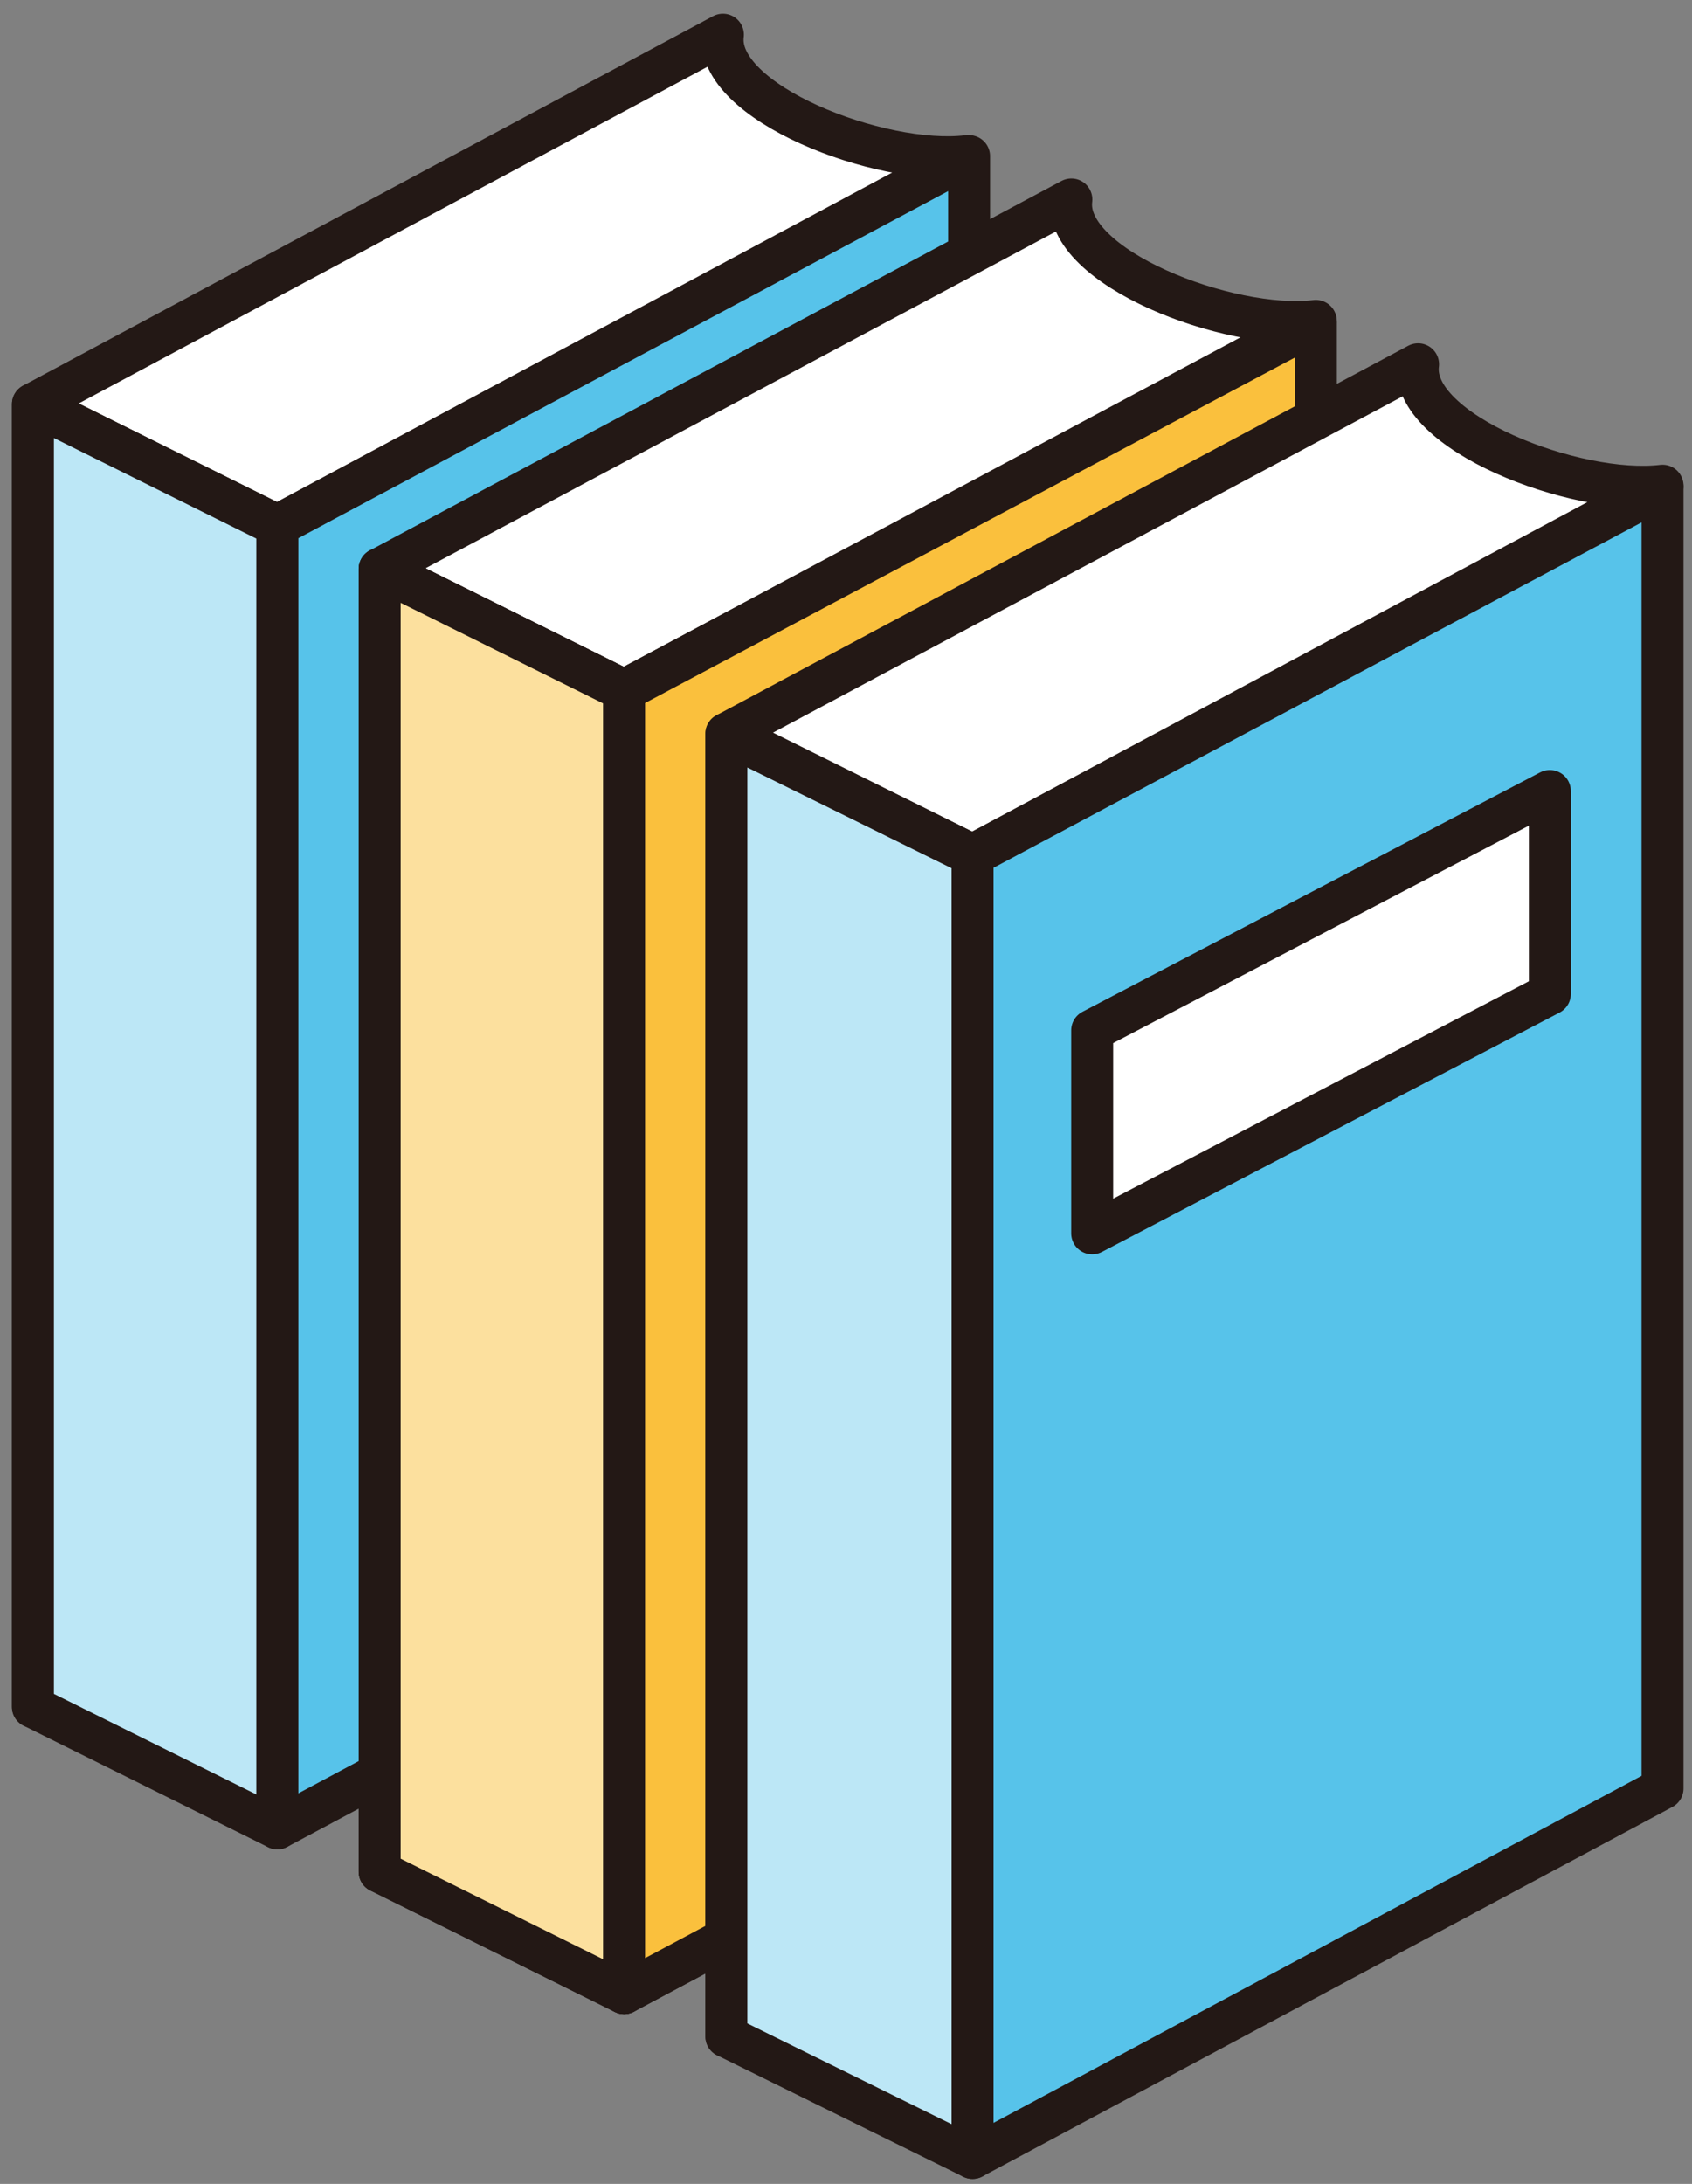
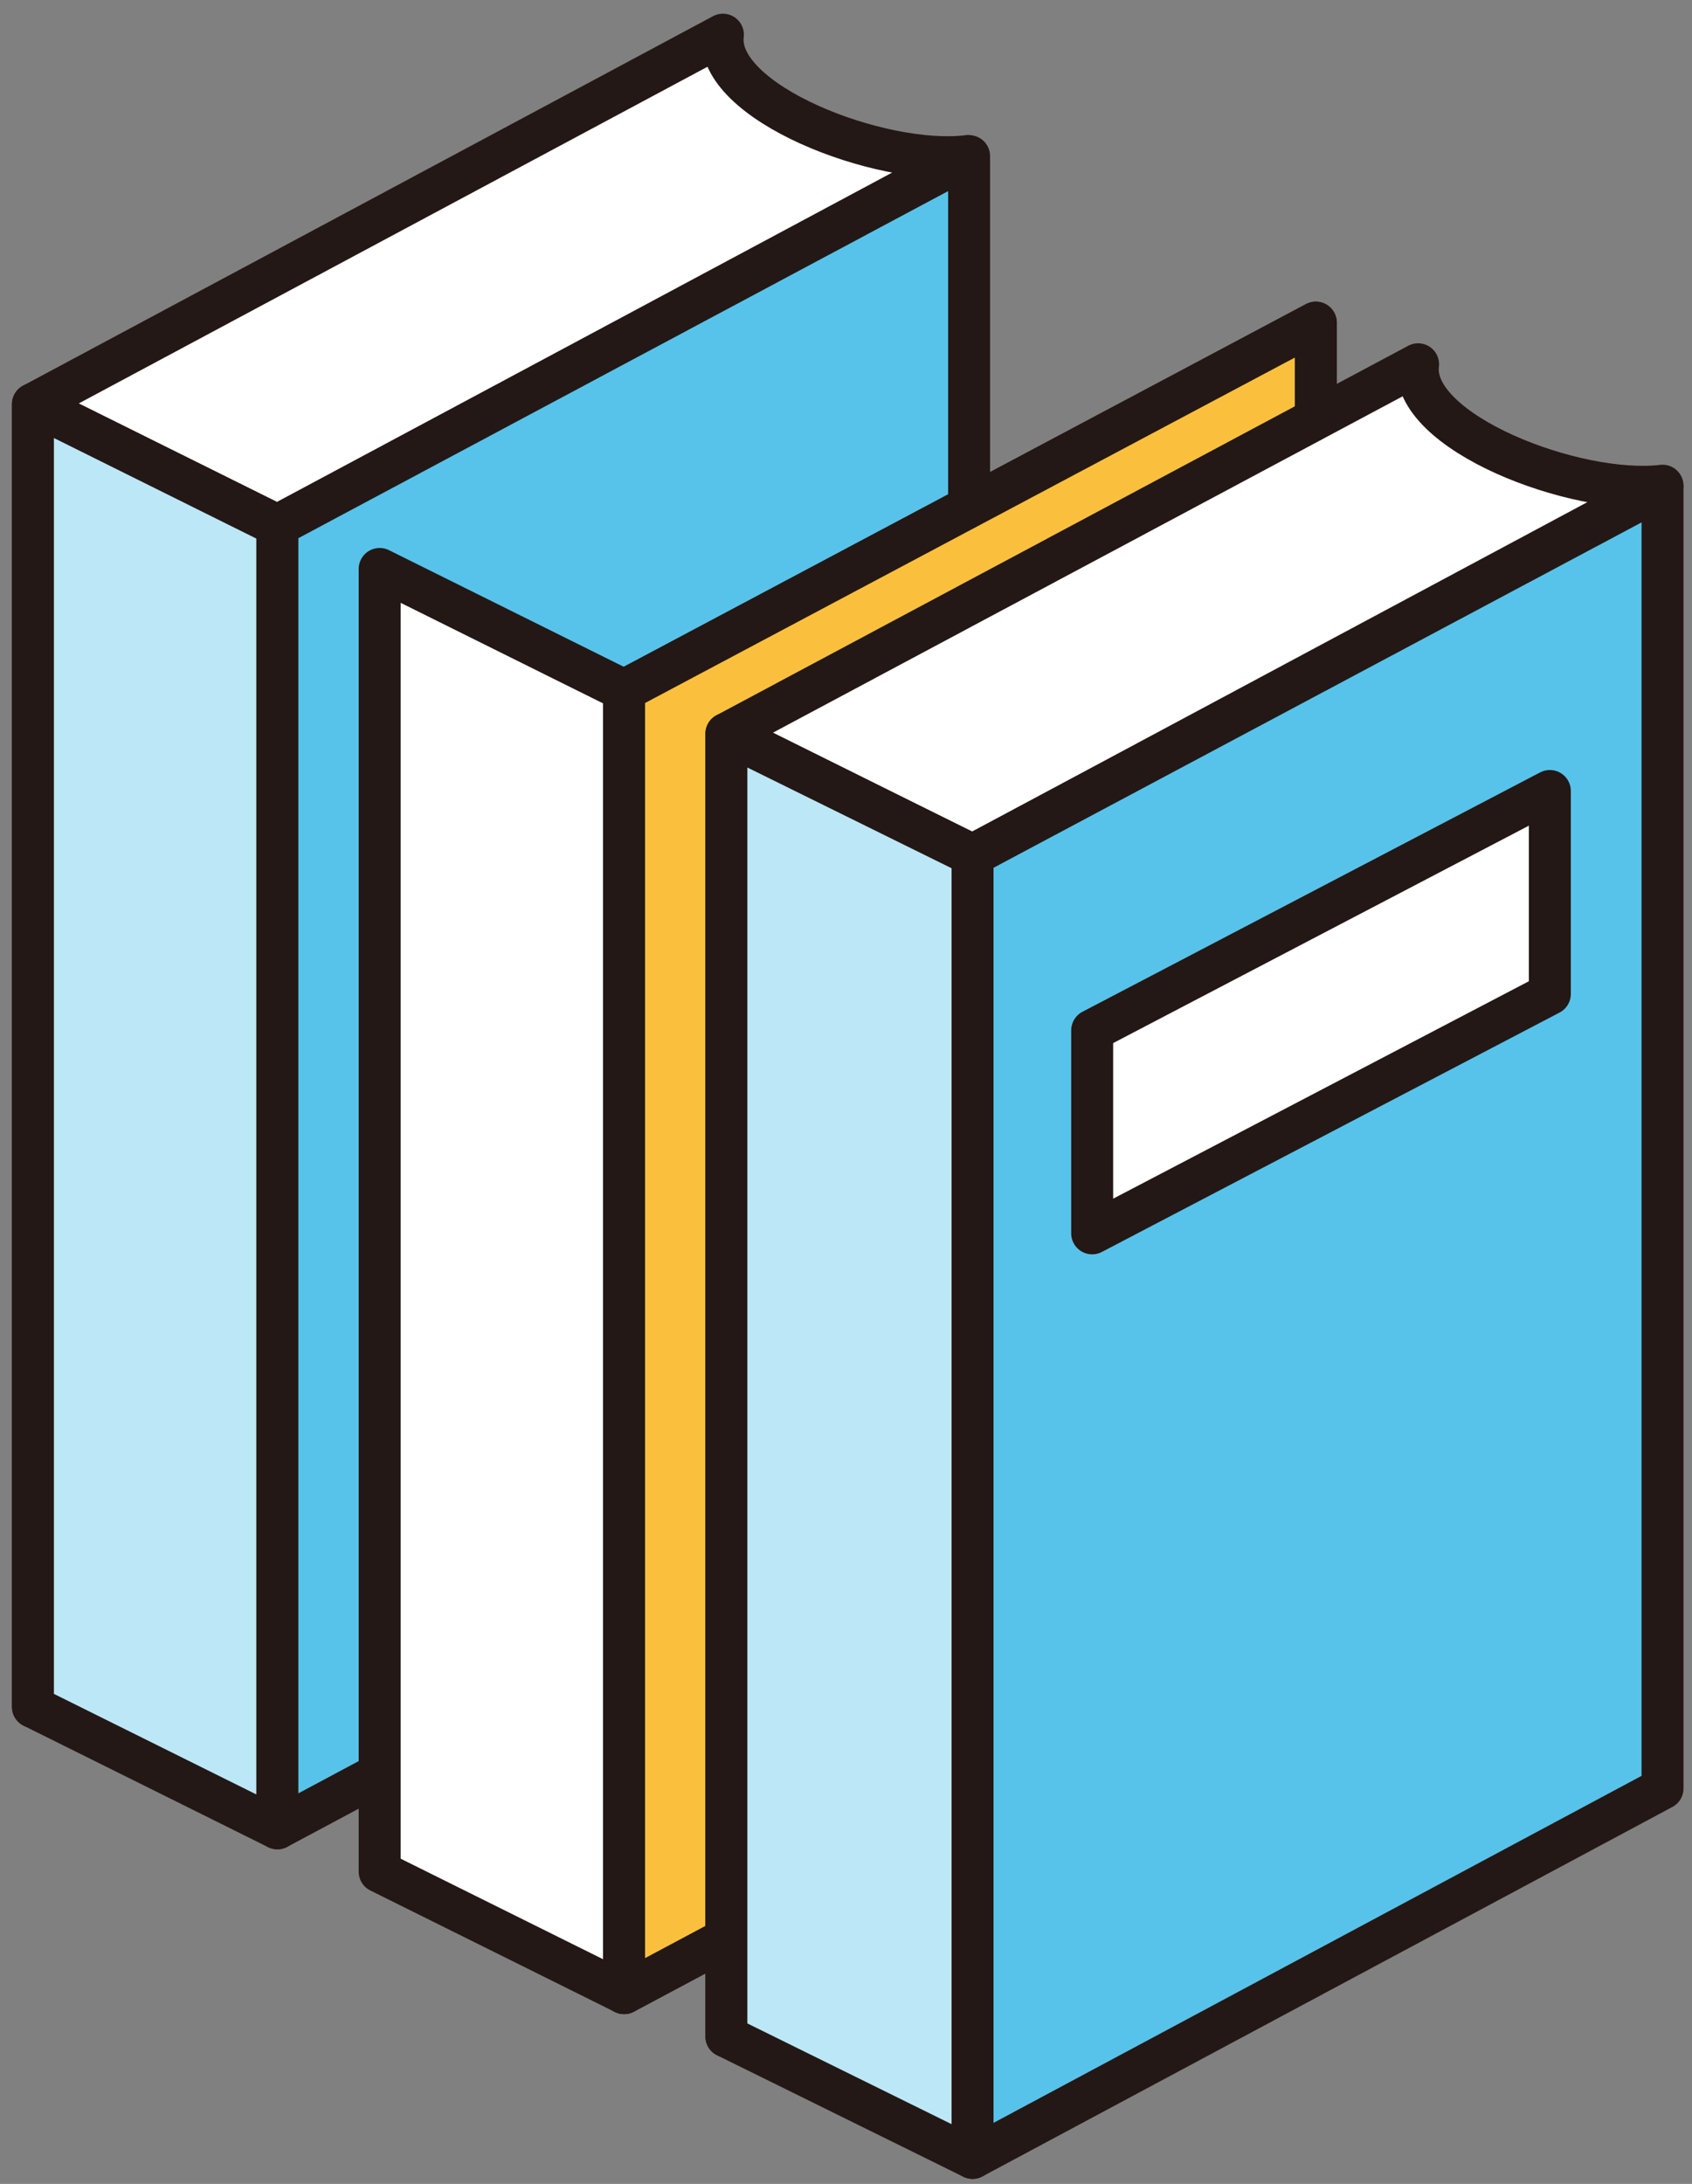
<svg xmlns="http://www.w3.org/2000/svg" version="1.1" x="0px" y="0px" viewBox="0 0 97.6 125.9" style="enable-background:new 0 0 97.6 125.9;" xml:space="preserve">
  <rect x="0" y="0" width="97.6" height="125.9" fill="#808080" stroke="none" />
  <style type="text/css">
	.st0{fill:#57C3EA;stroke:#231815;stroke-width:1.984;stroke-linejoin:round;stroke-miterlimit:10;}
	.st1{fill:#FFFFFF;stroke:#231815;stroke-width:1.984;stroke-linejoin:round;stroke-miterlimit:10;}
	.st2{fill:none;stroke:#231815;stroke-width:1.984;stroke-linejoin:round;stroke-miterlimit:10;}
	.st3{fill:#FFFFFF;stroke:#231815;stroke-width:1.984;stroke-linecap:round;stroke-linejoin:round;stroke-miterlimit:10;}
	.st4{fill:#FCE09E;stroke:#231815;stroke-width:1.984;stroke-linecap:round;stroke-linejoin:round;stroke-miterlimit:10;}
	.st5{fill:#FAC03D;stroke:#231815;stroke-width:1.984;stroke-linecap:round;stroke-linejoin:round;stroke-miterlimit:10;}
	.st6{fill:#FAC03D;stroke:#231815;stroke-width:2.073;stroke-linejoin:round;stroke-miterlimit:10;}
	.st7{fill:#FFFFFF;stroke:#231815;stroke-width:2.073;stroke-linejoin:round;stroke-miterlimit:10;}
	.st8{fill:#BCE7F6;stroke:#231815;stroke-width:2.073;stroke-linejoin:round;stroke-miterlimit:10;}
	.st9{fill:#57C3EA;stroke:#231815;stroke-width:2.073;stroke-linejoin:round;stroke-miterlimit:10;}
	.st10{fill:none;stroke:#231815;stroke-width:2.073;stroke-linejoin:round;stroke-miterlimit:10;}
	.st11{fill:none;stroke:#231815;stroke-width:2.226;stroke-miterlimit:10;}
	.st12{fill:#57C3EA;stroke:#231815;stroke-width:2.226;stroke-miterlimit:10;}
	.st13{fill:#FFFFFF;stroke:#231815;stroke-width:2.226;stroke-miterlimit:10;}
	.st14{fill:#FAC03D;stroke:#231815;stroke-width:2.226;stroke-linejoin:round;stroke-miterlimit:10;}
	.st15{fill:#FFFFFF;stroke:#231815;stroke-width:2.226;stroke-linejoin:round;stroke-miterlimit:10;}
	.st16{fill:#FCE09E;stroke:#231815;stroke-width:2.226;stroke-linejoin:round;stroke-miterlimit:10;}
	.st17{fill:#FFFFFF;stroke:#231815;stroke-width:2.017;stroke-linejoin:round;stroke-miterlimit:10;}
	.st18{fill:#BCE7F6;stroke:#231815;stroke-width:2.017;stroke-linejoin:round;stroke-miterlimit:10;}
	.st19{fill:#FFFFFF;stroke:#231815;stroke-width:2.017;stroke-linecap:round;stroke-linejoin:round;stroke-miterlimit:10;}
	.st20{fill:#57C3EA;stroke:#231815;stroke-width:2.017;stroke-linejoin:round;stroke-miterlimit:10;}
	.st21{fill:#FAC03D;stroke:#231815;stroke-width:2.017;stroke-linejoin:round;stroke-miterlimit:10;}
	.st22{fill:#FFFFFF;stroke:#231815;stroke-width:2.42;stroke-linejoin:round;stroke-miterlimit:10;}
	.st23{fill:#BCE7F6;stroke:#231815;stroke-width:2.42;stroke-linejoin:round;stroke-miterlimit:10;}
	.st24{fill:#57C3EA;stroke:#231815;stroke-width:2.42;stroke-linejoin:round;stroke-miterlimit:10;}
	.st25{fill:#FCE09E;stroke:#231815;stroke-width:2.42;stroke-linejoin:round;stroke-miterlimit:10;}
	.st26{fill:#FAC03D;stroke:#231815;stroke-width:2.42;stroke-linejoin:round;stroke-miterlimit:10;}
</style>
  <g id="レイヤー_1">
</g>
  <g id="object">
    <rect x="-344.2" y="25.1" class="st0" width="66.6" height="94.1" />
    <rect x="-325.1" y="47.8" class="st1" width="36.1" height="8.6" />
    <line class="st2" x1="-325.1" y1="92.1" x2="-289" y2="92.1" />
    <g>
      <polyline class="st3" points="-266.4,51.7 -259.1,44.6 -259,54.8   " />
      <rect x="-279.5" y="50.6" transform="matrix(0.92 0.392 -0.392 0.92 10.57 114.519)" class="st4" width="8" height="65.1" />
      <rect x="-288.1" y="101.2" transform="matrix(0.92 0.392 -0.392 0.92 17.811 119.507)" class="st3" width="8" height="4.3" />
    </g>
    <path class="st5" d="M-344.2,25.1c-1.6,0-2.9,1.3-2.9,2.9v94.1c0,1.6,1.3,2.9,2.9,2.9h6.1v-97v-2.9H-344.2z" />
    <path class="st3" d="M-277.7,125c-1.6,0-2.9-1.3-2.9-2.9c0-1.6,1.3-2.9,2.9-2.9h-66.6c-1.6,0-2.9,1.3-2.9,2.9   c0,1.6,1.3,2.9,2.9,2.9h6.1H-277.7z" />
    <g>
      <rect x="-235.1" y="49.6" class="st6" width="100.7" height="65.9" />
      <path class="st7" d="M-184.7,113.8c0,0-0.1-4.3-12.9-4.3c-12.8,0-33.6,0-33.6,0V45.9c0,0,20.8,0,33.6,0c12.9,0,12.9,4.3,12.9,4.3    V113.8z" />
      <path class="st7" d="M-184.7,113.8c0,0,0.1-4.3,12.9-4.3c12.8,0,33.6,0,33.6,0V45.9c0,0-20.8,0-33.6,0c-12.9,0-12.9,4.3-12.9,4.3    V113.8z" />
    </g>
    <g>
      <rect x="-171.5" y="63.4" transform="matrix(0.707 -0.707 0.707 0.707 -98.083 -100.122)" class="st7" width="3.1" height="9.9" />
      <rect x="-160.8" y="65.6" transform="matrix(0.707 -0.707 0.707 0.707 -102.851 -88.612)" class="st8" width="4.8" height="28.5" />
      <circle class="st9" cx="-186" cy="51.8" r="19.6" />
      <circle class="st7" cx="-186" cy="51.8" r="14.6" />
      <path class="st7" d="M-191.4,60.8c0.6,0.4,1.2,0.7,1.8,1" />
      <path class="st10" d="M-193.1,44.2c-4.2,4.2-4.2,11,0,15.2" />
    </g>
    <g>
      <g>
        <path class="st11" d="M-89.6,17c-4.8,0-8.7,3.9-8.7,8.7s3.9,8.7,8.7,8.7" />
-         <path class="st12" d="M-105,25.6c0,4.8,3.9,8.7,8.7,8.7h69.5v90.5h-69.5c-4.8,0-8.7-3.9-8.7-8.7V25.6" />
+         <path class="st12" d="M-105,25.6c0,4.8,3.9,8.7,8.7,8.7h69.5h-69.5c-4.8,0-8.7-3.9-8.7-8.7V25.6" />
        <path class="st11" d="M-105,25.6c0-4.8,3.9-8.7,8.7-8.7h69.5" />
        <line class="st13" x1="-95.2" y1="45" x2="-95.2" y2="109.5" />
        <rect x="-78.9" y="57.6" class="st14" width="35.8" height="11.7" />
-         <line class="st11" x1="-90.3" y1="22.5" x2="-30.1" y2="22.5" />
        <line class="st11" x1="-90.3" y1="28.3" x2="-30.1" y2="28.3" />
      </g>
      <line class="st15" x1="-77.7" y1="79.2" x2="-71.2" y2="79.2" />
      <line class="st15" x1="-66.9" y1="79.2" x2="-45" y2="79.2" />
      <line class="st15" x1="-77.7" y1="88.9" x2="-58.4" y2="88.9" />
      <line class="st15" x1="-54.9" y1="88.9" x2="-45" y2="88.9" />
      <polygon class="st16" points="-62.2,28.3 -79.2,28.3 -79.2,4.8 -70.7,11.9 -62.2,4.8   " />
    </g>
    <g>
      <g>
        <g>
          <path class="st17" d="M176.6,76.3c-1.3-1.1-3.1-1-4.3,0.1l2.3-2.8c1.1-1.4,0.9-3.5-0.4-4.6c-1.4-1.1-3.5-0.9-4.6,0.4l-1.1,1.3      l1.2-1.8c1-1.5,0.6-3.5-0.9-4.5c-1.5-1-3.5-0.6-4.5,0.9l-0.9,1.3c0-1.2-0.5-2.3-1.6-2.9c-1.6-0.9-3.6-0.4-4.5,1.1l-10.5,17.5      l-1.5-6.4c-0.4-1.8-2.2-2.9-3.9-2.4c-1.8,0.4-2.9,2.2-2.4,3.9l2.6,11.3v6c0,0.9,0.3,1.7,1,2.3l3.7,3.7v15.3h18.4v-10.4      c0,0,6-8.3,6-12.7c0-1.8,0-3.4,0-4.6l6.4-7.5C178.1,79.6,177.9,77.5,176.6,76.3z" />
          <rect x="145.3" y="109" class="st17" width="19.9" height="11.5" />
          <polyline class="st18" points="143.5,125.3 143.5,112.1 166.9,112.1 166.9,125.3     " />
        </g>
      </g>
      <line class="st19" x1="163.3" y1="66.6" x2="156.7" y2="77" />
      <line class="st19" x1="168.5" y1="70.7" x2="161.5" y2="81.1" />
      <line class="st19" x1="172.3" y1="76.4" x2="166.2" y2="84.5" />
    </g>
    <g>
      <path class="st20" d="M151.4,40.3c-1,0-1.8,0.8-1.8,1.8v44.9c0,1,0.8,1.8,1.8,1.8h70.4c1,0,1.8-0.8,1.8-1.8V42    c0-1-0.8-1.8-1.8-1.8H151.4z" />
      <rect x="153.3" y="43.9" class="st17" width="66.6" height="41.1" />
    </g>
    <g>
      <path class="st17" d="M228.6,99.4c1.2-2.3,2.2-4.7,2.2-6.5c0-2.1,0-3.9,0-5.2c0.1-0.2,0.1-0.5,0.1-0.7v-2.8c0-1.8-1.5-3.3-3.3-3.3    c-1.1,0-2.1,0.6-2.7,1.4v-2.5c0-1.8-1.5-3.3-3.3-3.3c-1.1,0-2.1,0.6-2.7,1.4v-1.3c0-1.8-1.5-3.3-3.3-3.3c-1.3,0-2.4,0.7-2.9,1.8    V63.5c0-1.8-1.5-3.3-3.3-3.3c-1.8,0-3.3,1.5-3.3,3.3v19.6l-1.9-4.3c-0.7-1.7-2.7-2.4-4.3-1.7c-1.7,0.7-2.4,2.7-1.7,4.3l3.3,7.6    v5.6c0,0.9,0.3,1.7,1,2.3l3.7,3.7V116h18.4v-10.4c0,0,1.1-1.5,2.3-3.6L228.6,99.4z" />
      <rect x="205.5" y="108.9" class="st17" width="19.9" height="11.5" />
      <polyline class="st18" points="203.7,125.2 203.7,112 227.1,112 227.1,125.2   " />
    </g>
    <path class="st19" d="M152.1,97.9c0,0,1.5-3.9-1.2-8.6s-3.2-3.2-4.2-6.9" />
    <g>
      <g>
        <rect x="130.2" y="23.7" class="st21" width="69.5" height="45.5" />
        <path class="st17" d="M165,68c0,0,0-3-8.9-3c-8.8,0-23.2,0-23.2,0V21.1c0,0,14.3,0,23.2,0c8.9,0,8.9,3,8.9,3V68z" />
        <path class="st17" d="M165,68c0,0,0-3,8.9-3c8.8,0,23.2,0,23.2,0V21.1c0,0-14.3,0-23.2,0c-8.9,0-8.9,3-8.9,3V68z" />
      </g>
      <line class="st17" x1="137.8" y1="30.5" x2="142" y2="30.5" />
      <line class="st17" x1="144.8" y1="30.5" x2="158.8" y2="30.5" />
      <line class="st17" x1="137.8" y1="36.8" x2="150.2" y2="36.8" />
      <line class="st17" x1="152.5" y1="36.8" x2="158.8" y2="36.8" />
      <line class="st17" x1="137.8" y1="43" x2="158.8" y2="43" />
      <line class="st17" x1="155.6" y1="49.2" x2="158.8" y2="49.2" />
      <line class="st17" x1="150" y1="49.2" x2="153.2" y2="49.2" />
      <line class="st17" x1="137.8" y1="49.2" x2="148.3" y2="49.2" />
      <line class="st17" x1="137.8" y1="55.5" x2="158.8" y2="55.5" />
      <line class="st17" x1="170.8" y1="55.5" x2="175" y2="55.5" />
      <line class="st17" x1="177.8" y1="55.5" x2="191.8" y2="55.5" />
      <line class="st17" x1="170.8" y1="49.2" x2="183.2" y2="49.2" />
      <line class="st17" x1="185.5" y1="49.2" x2="191.8" y2="49.2" />
      <line class="st17" x1="170.8" y1="43" x2="191.8" y2="43" />
      <line class="st17" x1="188.6" y1="36.8" x2="191.8" y2="36.8" />
-       <line class="st17" x1="183" y1="36.8" x2="186.2" y2="36.8" />
      <line class="st17" x1="170.8" y1="36.8" x2="181.3" y2="36.8" />
      <line class="st17" x1="170.8" y1="30.5" x2="191.8" y2="30.5" />
    </g>
    <g>
      <path class="st22" d="M41.7,77.1L1.9,98.4V23.3L41.7,2c-0.5,3.9,9.1,7.6,14.1,7L16,30.3l-14.1-7" />
      <polygon class="st23" points="16,105.4 1.9,98.4 1.9,23.3 16,30.3   " />
      <polygon class="st24" points="55.9,84.1 16,105.4 16,30.3 55.9,9   " />
    </g>
    <g>
      <g>
-         <path class="st22" d="M61.8,86.6l-39.9,21.3V32.8l39.9-21.3c-0.5,3.9,9.1,7.6,14.1,7L36,39.8l-14.1-7" />
        <polygon class="st22" points="36,114.9 21.9,107.9 21.9,32.8 36,39.8    " />
        <polygon class="st22" points="75.9,93.6 36,114.9 36,39.8 75.9,18.6    " />
      </g>
-       <polygon class="st25" points="36,114.9 21.9,107.9 21.9,32.8 36,39.8   " />
      <polygon class="st26" points="75.9,93.6 36,114.9 36,39.8 75.9,18.6   " />
    </g>
    <g>
      <path class="st22" d="M81.8,96.1l-39.9,21.3V42.3L81.8,21c-0.5,3.9,9.1,7.6,14.1,7L56.1,49.3l-14.1-7" />
      <polygon class="st23" points="56.1,124.4 41.9,117.4 41.9,42.3 56.1,49.3   " />
      <polygon class="st24" points="95.9,103.1 56.1,124.4 56.1,49.3 95.9,28.1   " />
    </g>
    <polygon class="st22" points="89.4,57.3 63,71.1 63,59.4 89.4,45.6  " />
  </g>
</svg>